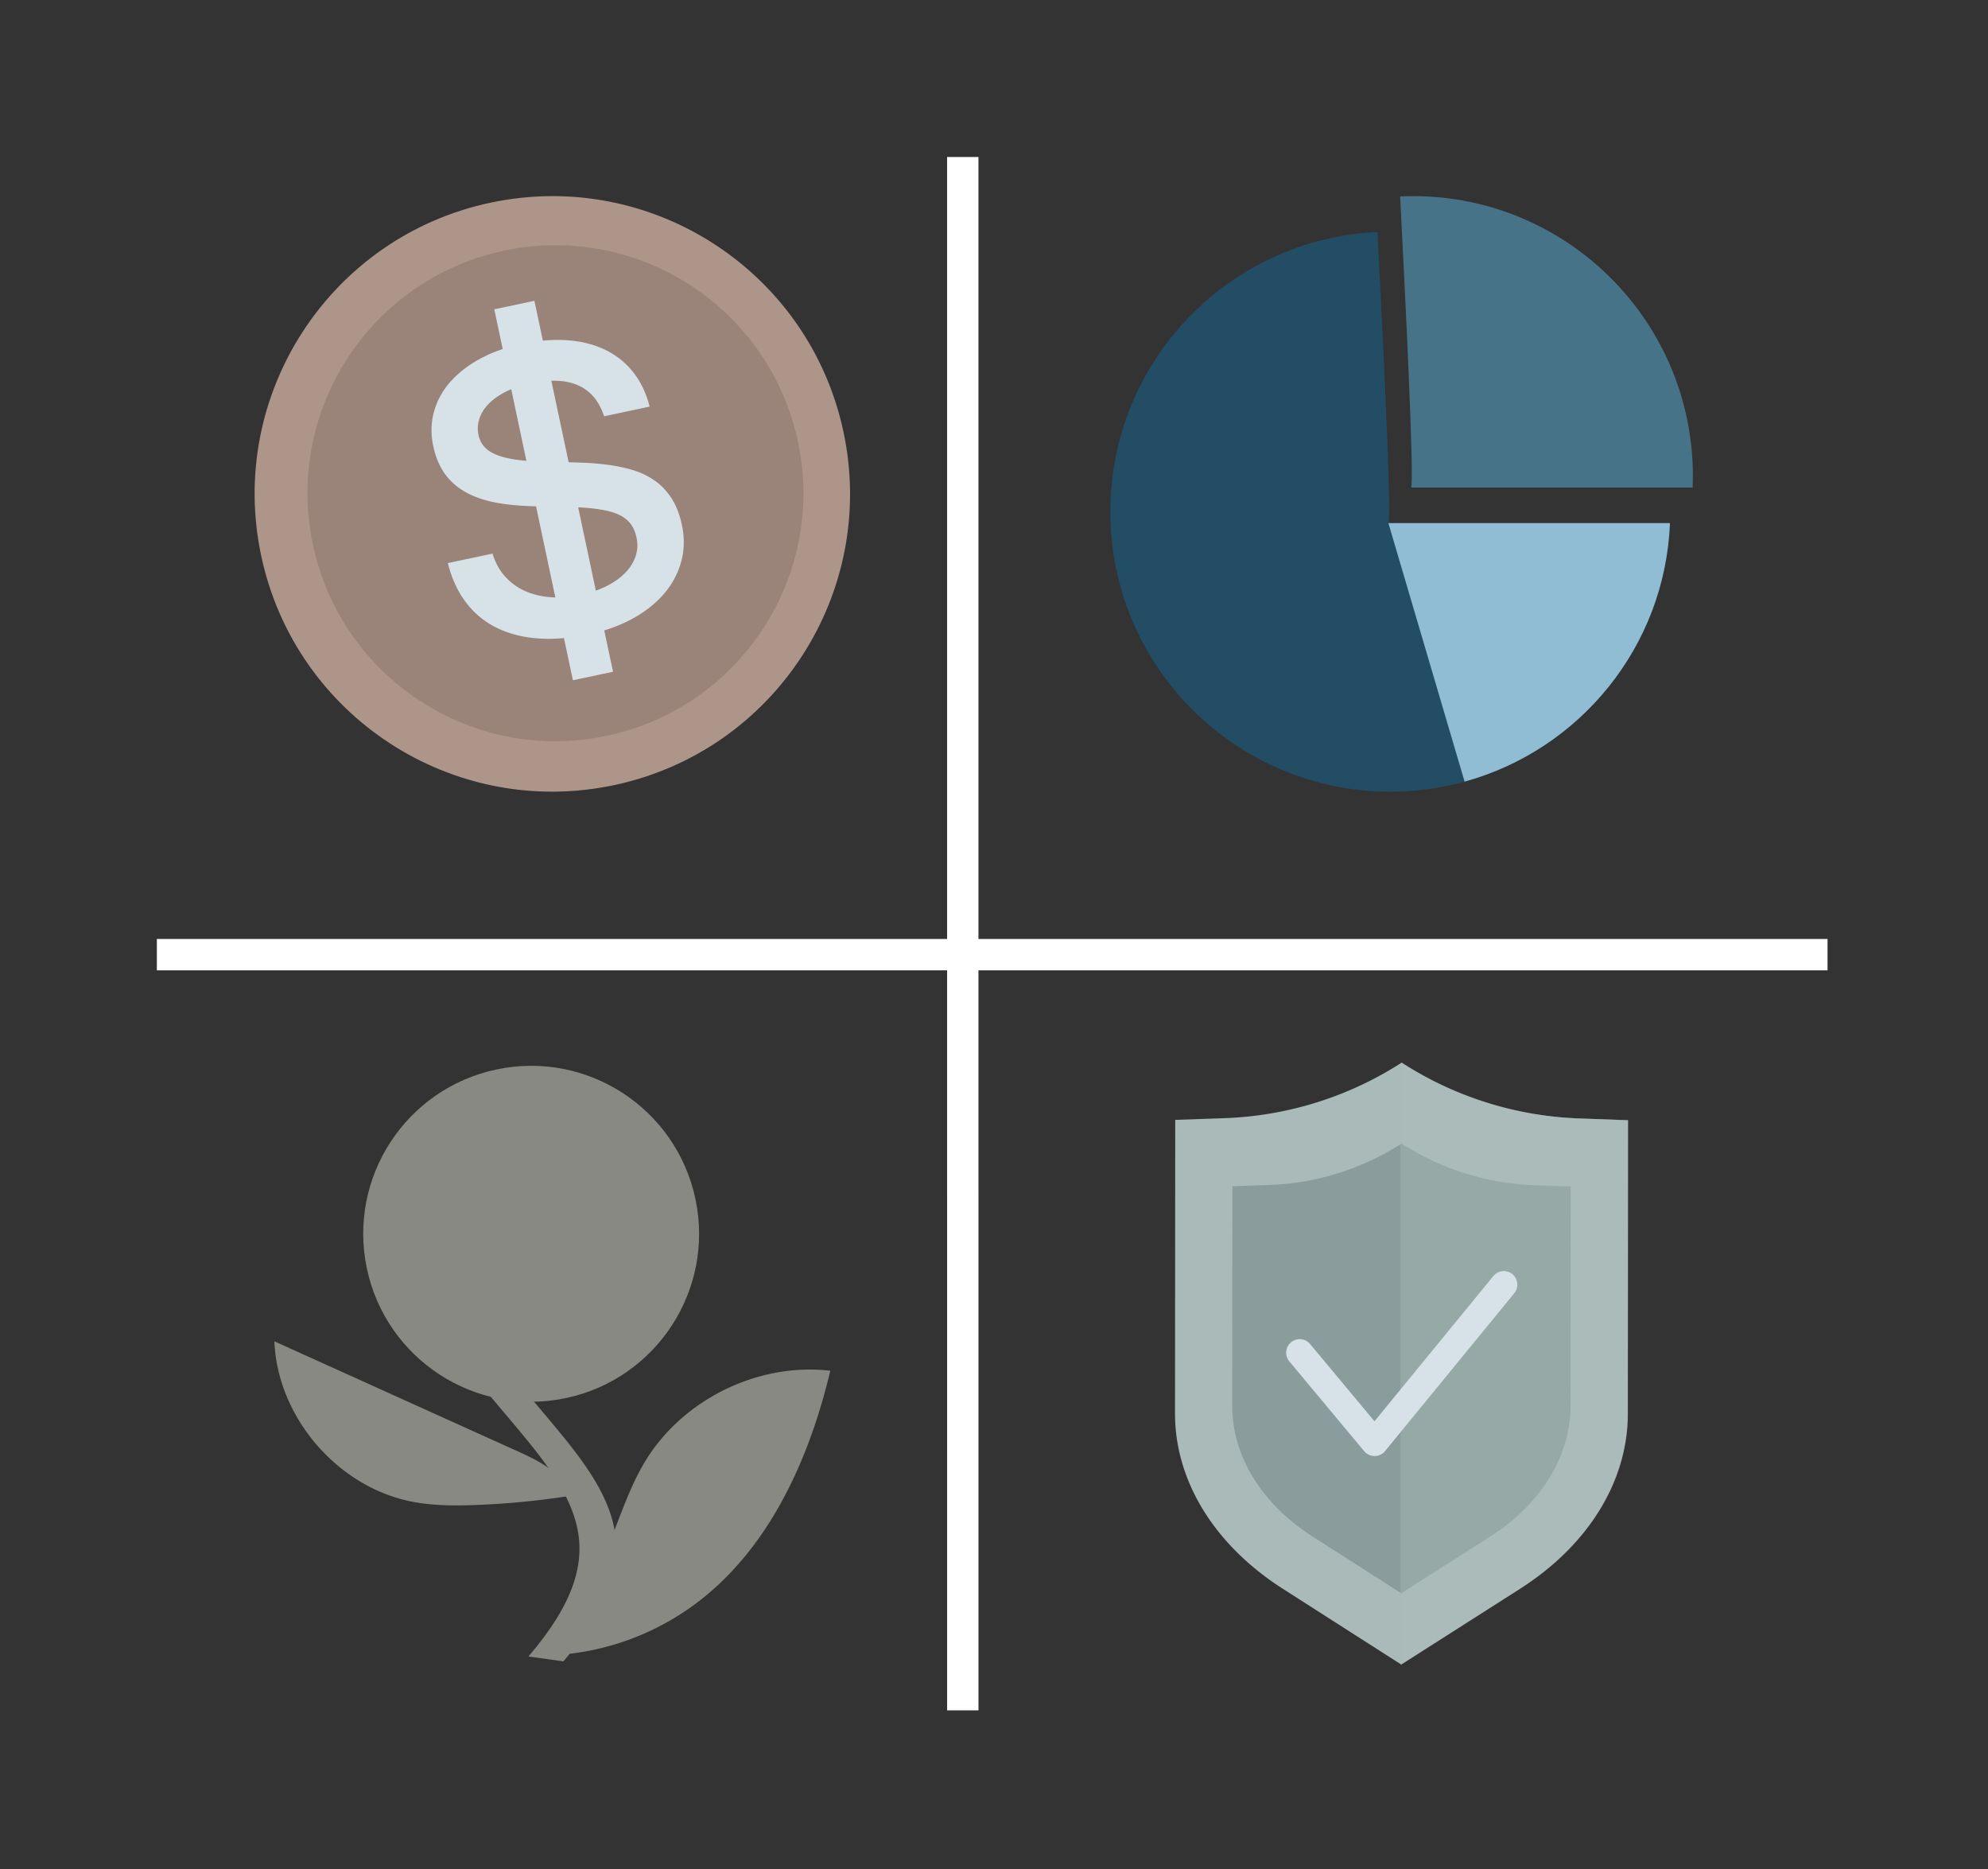
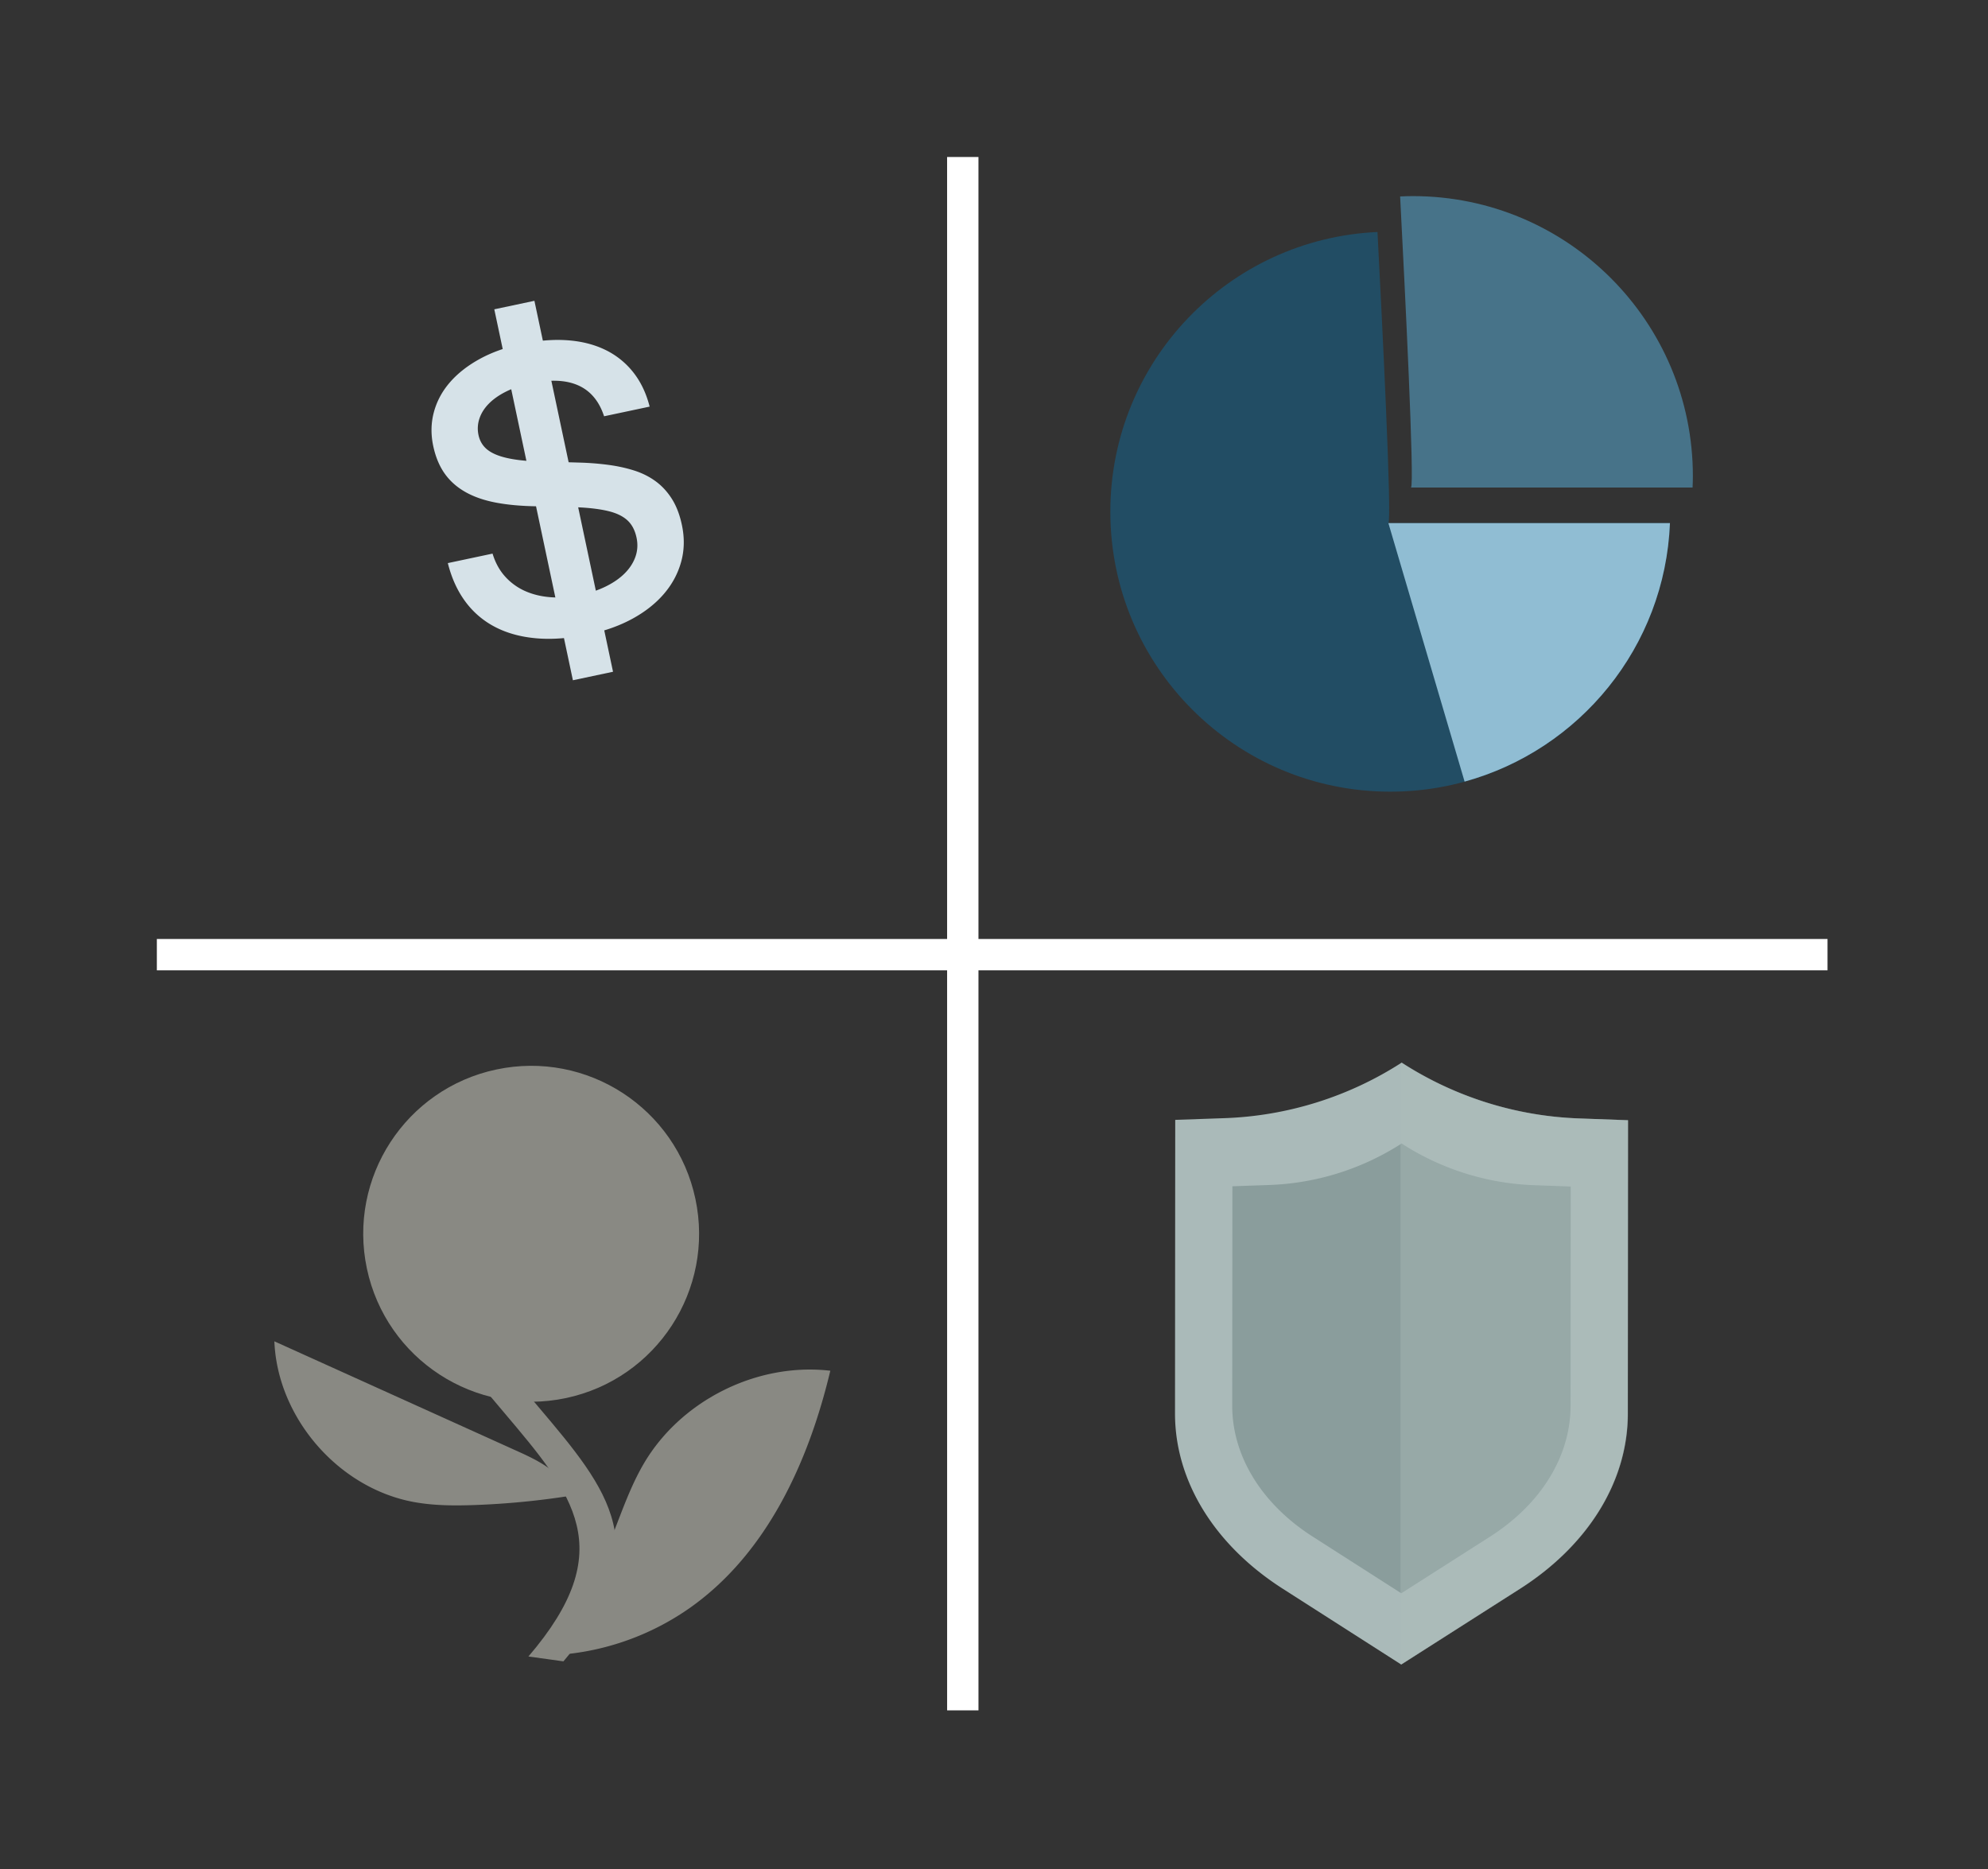
<svg xmlns="http://www.w3.org/2000/svg" width="317" height="298" viewBox="0 0 317 298">
  <rect x="0" y="0" width="317" height="298" fill="#333333" stroke="none" />
  <g>
    <g>
-       <path fill="#ad958a" d="M134.508 68.9c-5.435-25.644-30.63-42.026-56.275-36.591-25.644 5.435-42.027 30.63-36.592 56.275 5.435 25.644 30.63 42.027 56.275 36.592 25.644-5.435 42.027-30.63 36.592-56.275z" />
-     </g>
+       </g>
    <g>
      <g>
-         <path fill="#9a8479" d="M127.245 70.44c-4.527-21.359-25.512-35.005-46.872-30.478-21.36 4.527-35.004 25.512-30.477 46.872 4.527 21.36 25.512 35.004 46.87 30.478 21.36-4.527 35.006-25.513 30.479-46.872z" />
-       </g>
+         </g>
    </g>
    <g>
      <path fill="#d6e2e8" d="M94.017 101.102c-3.097.655-5.897.88-8.402.671-2.504-.208-4.71-.803-6.617-1.786a13.675 13.675 0 0 1-4.775-4.049c-1.276-1.716-2.215-3.77-2.813-6.162l7.13-1.512c.452 1.477 1.135 2.712 2.052 3.707a9.43 9.43 0 0 0 3.225 2.298c1.234.535 2.595.853 4.084.954 1.488.101 3.04-.02 4.654-.363 1.526-.323 2.896-.787 4.108-1.39 1.21-.603 2.212-1.307 3-2.109.79-.802 1.348-1.684 1.677-2.643.328-.959.382-1.958.16-2.998-.242-1.149-.711-2.055-1.406-2.717-.695-.66-1.671-1.153-2.93-1.476-1.26-.322-2.828-.532-4.708-.63a154.583 154.583 0 0 0-6.78-.176c-2.478-.029-4.668-.224-6.57-.583-1.901-.359-3.535-.925-4.9-1.699-1.365-.774-2.47-1.758-3.313-2.955-.842-1.196-1.446-2.656-1.812-4.382-.398-1.878-.361-3.689.114-5.43.474-1.74 1.329-3.32 2.566-4.738 1.236-1.417 2.817-2.654 4.742-3.709 1.925-1.055 4.149-1.85 6.669-2.384 2.61-.553 5.04-.75 7.292-.593 2.252.16 4.259.664 6.022 1.515a12.678 12.678 0 0 1 4.464 3.56c1.212 1.522 2.092 3.357 2.64 5.505l-7.264 1.54c-1.577-4.818-5.494-6.565-11.751-5.239-1.483.315-2.781.752-3.9 1.312-1.116.56-2.031 1.205-2.743 1.933-.713.728-1.21 1.521-1.49 2.378a4.953 4.953 0 0 0-.14 2.612c.155.73.467 1.357.937 1.881.469.525 1.144.96 2.027 1.303.88.345 1.999.605 3.353.781 1.355.175 3.005.275 4.95.301 1.695.034 3.35.076 4.967.126a43.9 43.9 0 0 1 4.603.377c1.452.201 2.805.503 4.057.907 1.253.405 2.378.975 3.378 1.711 1 .736 1.856 1.67 2.569 2.8.713 1.131 1.244 2.515 1.59 4.151.437 2.057.396 4.018-.122 5.884-.517 1.866-1.428 3.561-2.734 5.085-1.306 1.525-2.968 2.842-4.985 3.951-2.02 1.108-4.31 1.935-6.875 2.48z" />
    </g>
    <g>
      <path fill="#d6e2e8" d="M85.216 47.958l-6.398 1.356 12.535 59.142 6.398-1.357z" />
    </g>
    <g>
      <path fill="#898983" d="M84.26 264.098c14.61-17.04 7.222-25.77-3.96-38.983-2.761-3.263-5.89-6.961-8.874-11.05l5.663-.672c2.95 4.04 5.925 7.555 8.8 10.954 11.16 13.188 19.224 22.716 3.953 40.528z" />
    </g>
    <g>
      <path fill="#898983" d="M102.722 233.24c-1.73 2.917-2.957 6.1-4.177 9.265l-8.173 21.212a41.793 41.793 0 0 0 19.784-7.473c12.155-8.647 18.789-23.193 22.243-37.704-11.595-1.35-23.724 4.658-29.677 14.7z" />
    </g>
    <g>
      <path fill="#898983" d="M65.98 239.47c3.193.587 6.465.597 9.711.481a127.139 127.139 0 0 0 15.235-1.468c-1.06-3.557-4.803-5.48-8.186-7.01L43.75 213.85c.492 12.201 10.22 23.411 22.23 25.62z" />
    </g>
    <g>
      <path fill="#898983" d="M110.89 191.154c-3.066-14.466-17.278-23.708-31.744-20.642-14.466 3.066-23.708 17.279-20.642 31.745 3.066 14.466 17.28 23.708 31.745 20.642 14.465-3.066 23.707-17.28 20.641-31.745z" />
    </g>
    <g>
      <g>
-         <path fill="#898983" d="M106.793 192.022c-2.554-12.049-14.39-19.746-26.44-17.193-12.049 2.554-19.746 14.392-17.192 26.441 2.553 12.048 14.391 19.745 26.44 17.192 12.048-2.554 19.746-14.392 17.192-26.44z" />
-       </g>
+         </g>
    </g>
    <g>
      <path fill="#224d64" d="M221.387 83.399c.582-.582-.976-31.835-1.736-46.411-23.707 1.067-42.6 20.619-42.6 44.589 0 24.654 19.986 44.64 44.64 44.64 24.043 0 43.637-19.01 44.594-42.818z" />
    </g>
    <g>
      <path fill="#477389" d="M225.3 31.267c-.685 0-1.364.021-2.04.052.76 14.575 2.318 45.83 1.736 46.41h44.897c.026-.604.047-1.21.047-1.82 0-24.656-19.986-44.642-44.64-44.642z" />
    </g>
    <g>
      <path fill="#90bdd3" d="M266.285 83.399h-44.898l12.153 41.214c18.336-5.04 31.951-21.47 32.745-41.214z" />
    </g>
    <g>
      <path fill="#aabab9" d="M223.502 169.42a55.733 55.733 0 0 1-28.238 8.85l-7.866.274-.035 46.795c-.009 10.755 6.268 20.974 17.169 27.948l18.898 12.091 18.916-12.062c10.911-6.958 17.203-17.167 17.211-27.923l.035-46.794-7.865-.287a55.74 55.74 0 0 1-28.225-8.892z" />
    </g>
    <g>
      <path fill="#8a9d9c" d="M223.492 182.314a41.654 41.654 0 0 1-21.1 6.613l-5.879.205-.027 34.968c-.006 8.037 4.685 15.673 12.83 20.884l14.122 9.036 14.135-9.014c8.153-5.2 12.855-12.828 12.862-20.865l.026-34.968-5.878-.214a41.646 41.646 0 0 1-21.09-6.645z" />
    </g>
    <g opacity=".61">
      <g opacity=".61">
        <path fill="#aabab9" d="M223.537 169.42c-.073.047-.15.086-.223.133v95.73l.151.095 18.916-12.062c10.911-6.958 17.203-17.167 17.211-27.923l.035-46.794-7.865-.287a55.74 55.74 0 0 1-28.225-8.892z" />
      </g>
    </g>
    <g>
-       <path fill="#d6e2e8" d="M219.186 232.143c-.64 0-1.248-.285-1.657-.776l-11.988-14.38a2.158 2.158 0 0 1 3.313-2.762l10.317 12.373 18.953-23.15a2.16 2.16 0 0 1 3.036-.305 2.16 2.16 0 0 1 .303 3.037l-20.608 25.171a2.156 2.156 0 0 1-1.66.791z" />
-     </g>
+       </g>
    <g>
      <path fill="none" stroke="#fff" stroke-miterlimit="20" stroke-width="5" d="M153.521 25.026l.003 247.66" />
    </g>
    <g>
      <path fill="none" stroke="#fff" stroke-miterlimit="20" stroke-width="5" d="M25.012 152.204h266.4" />
    </g>
  </g>
</svg>